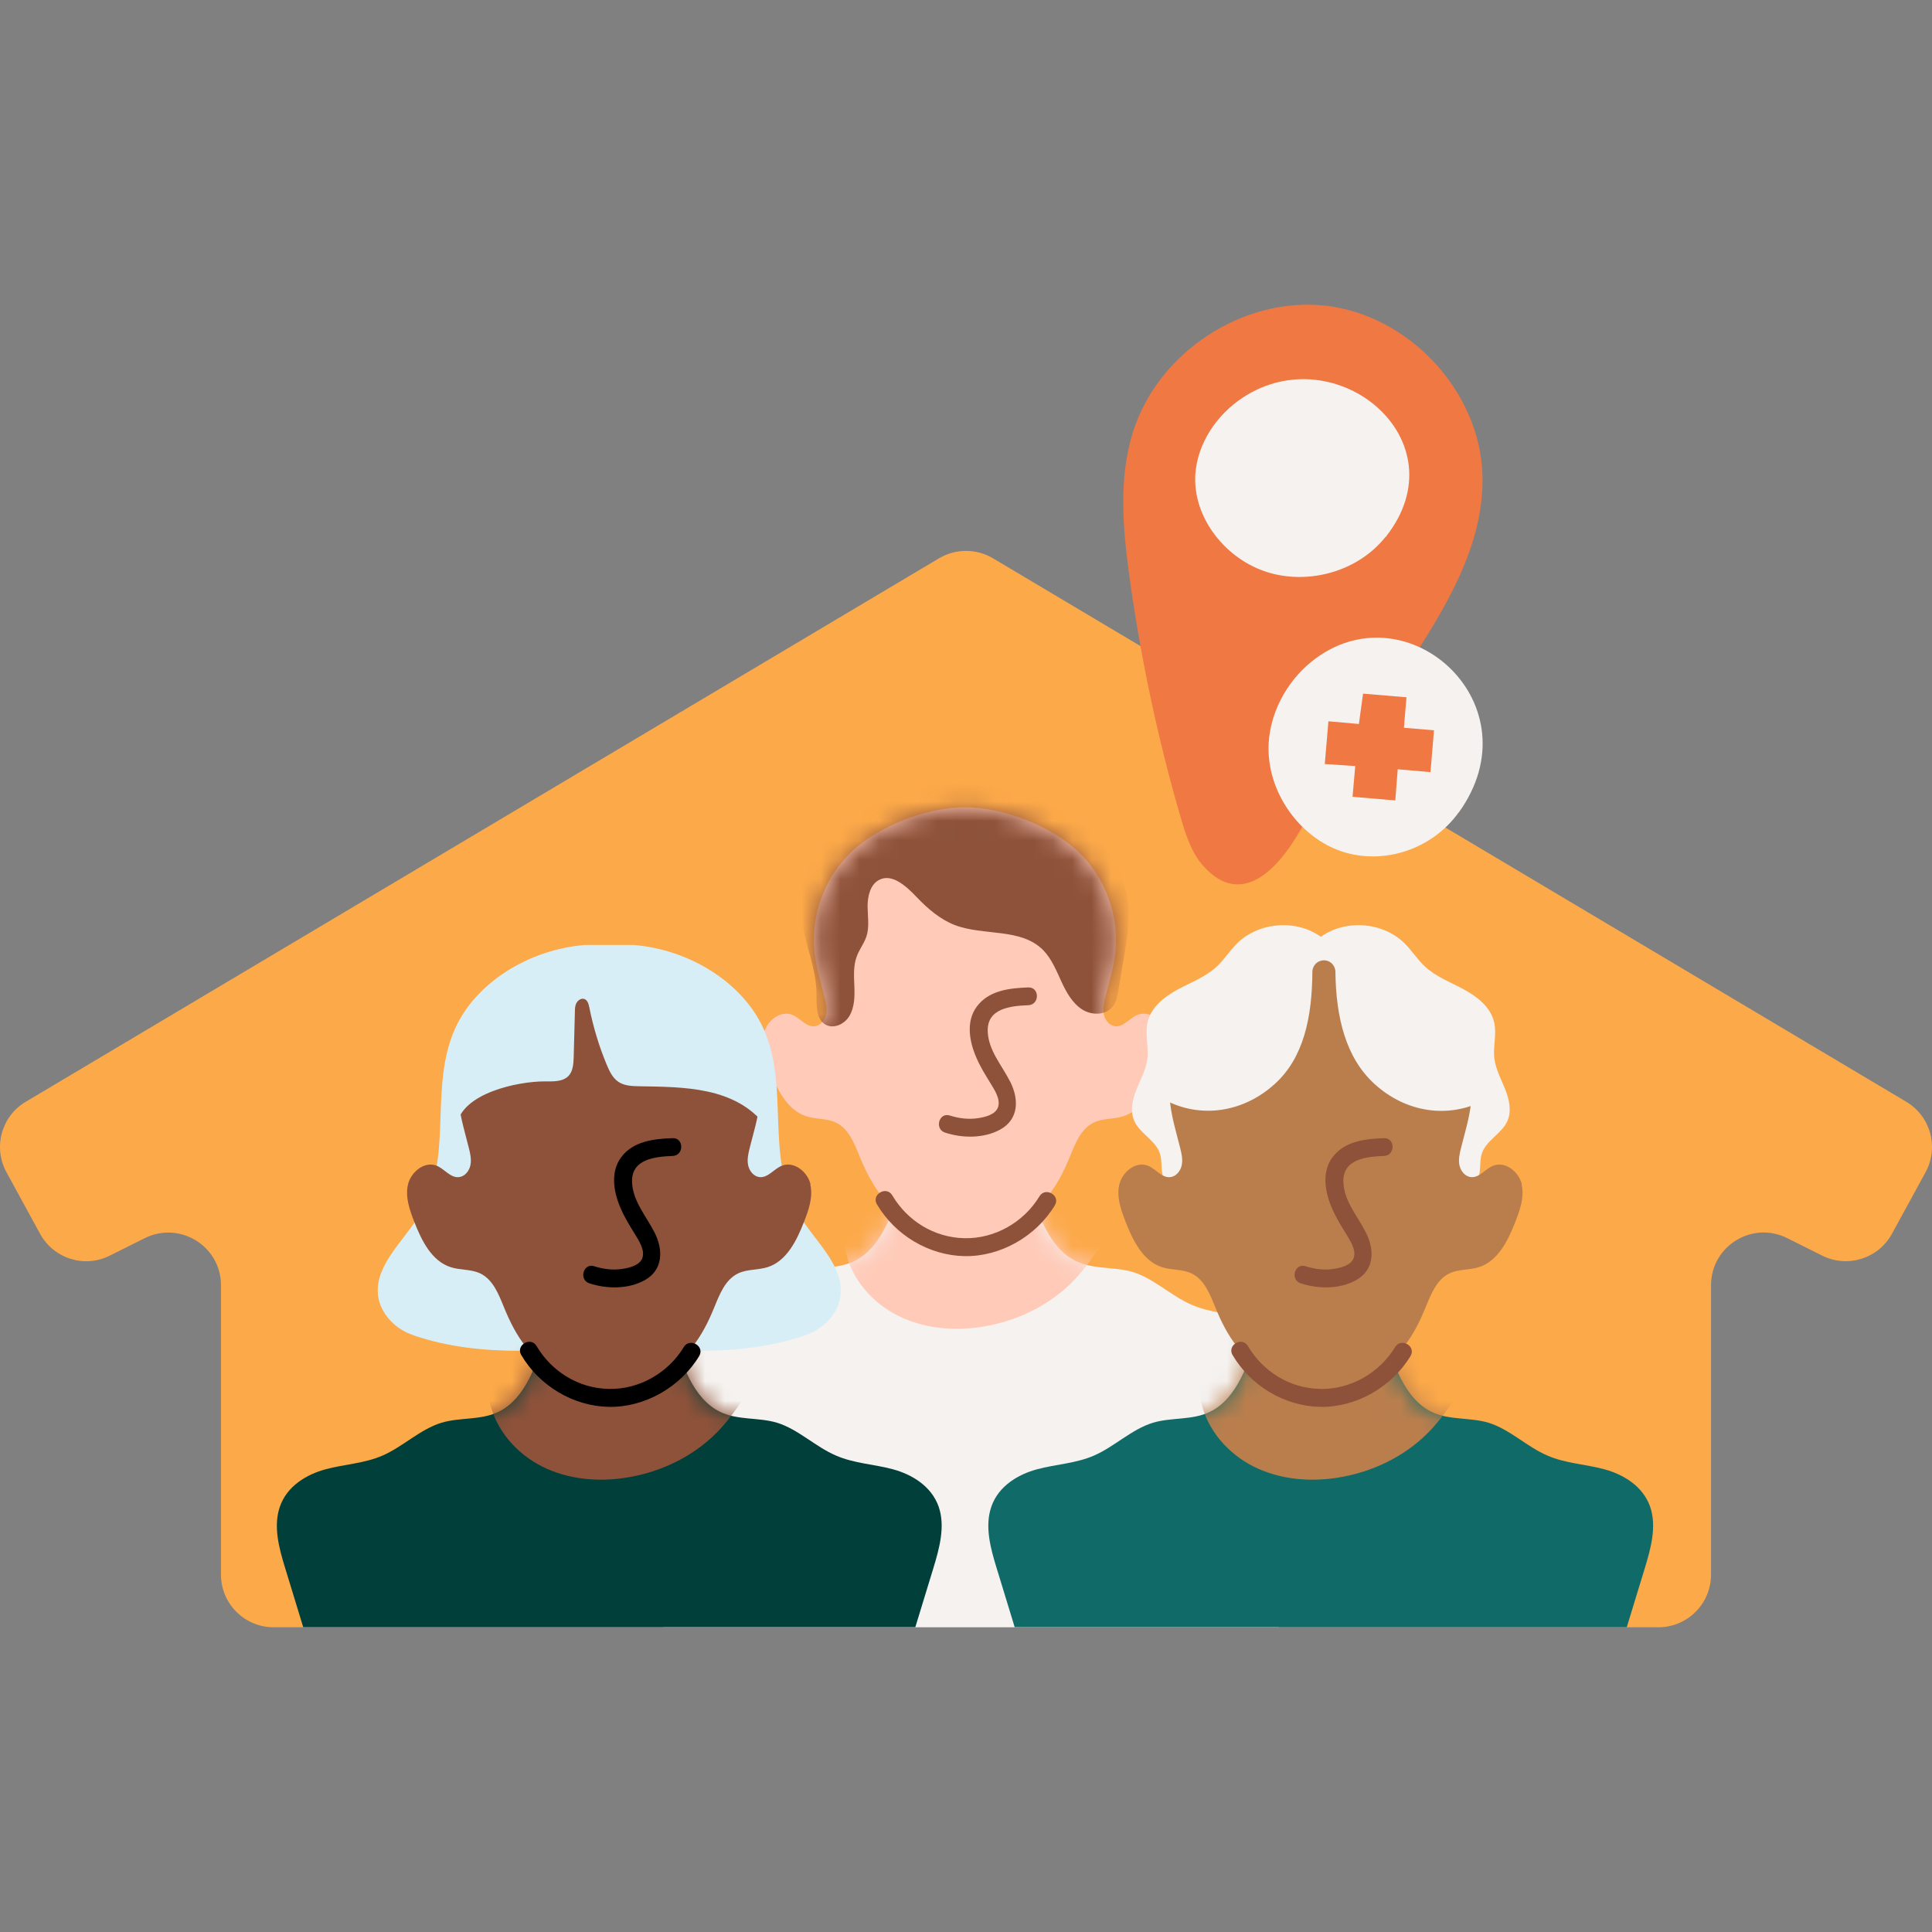
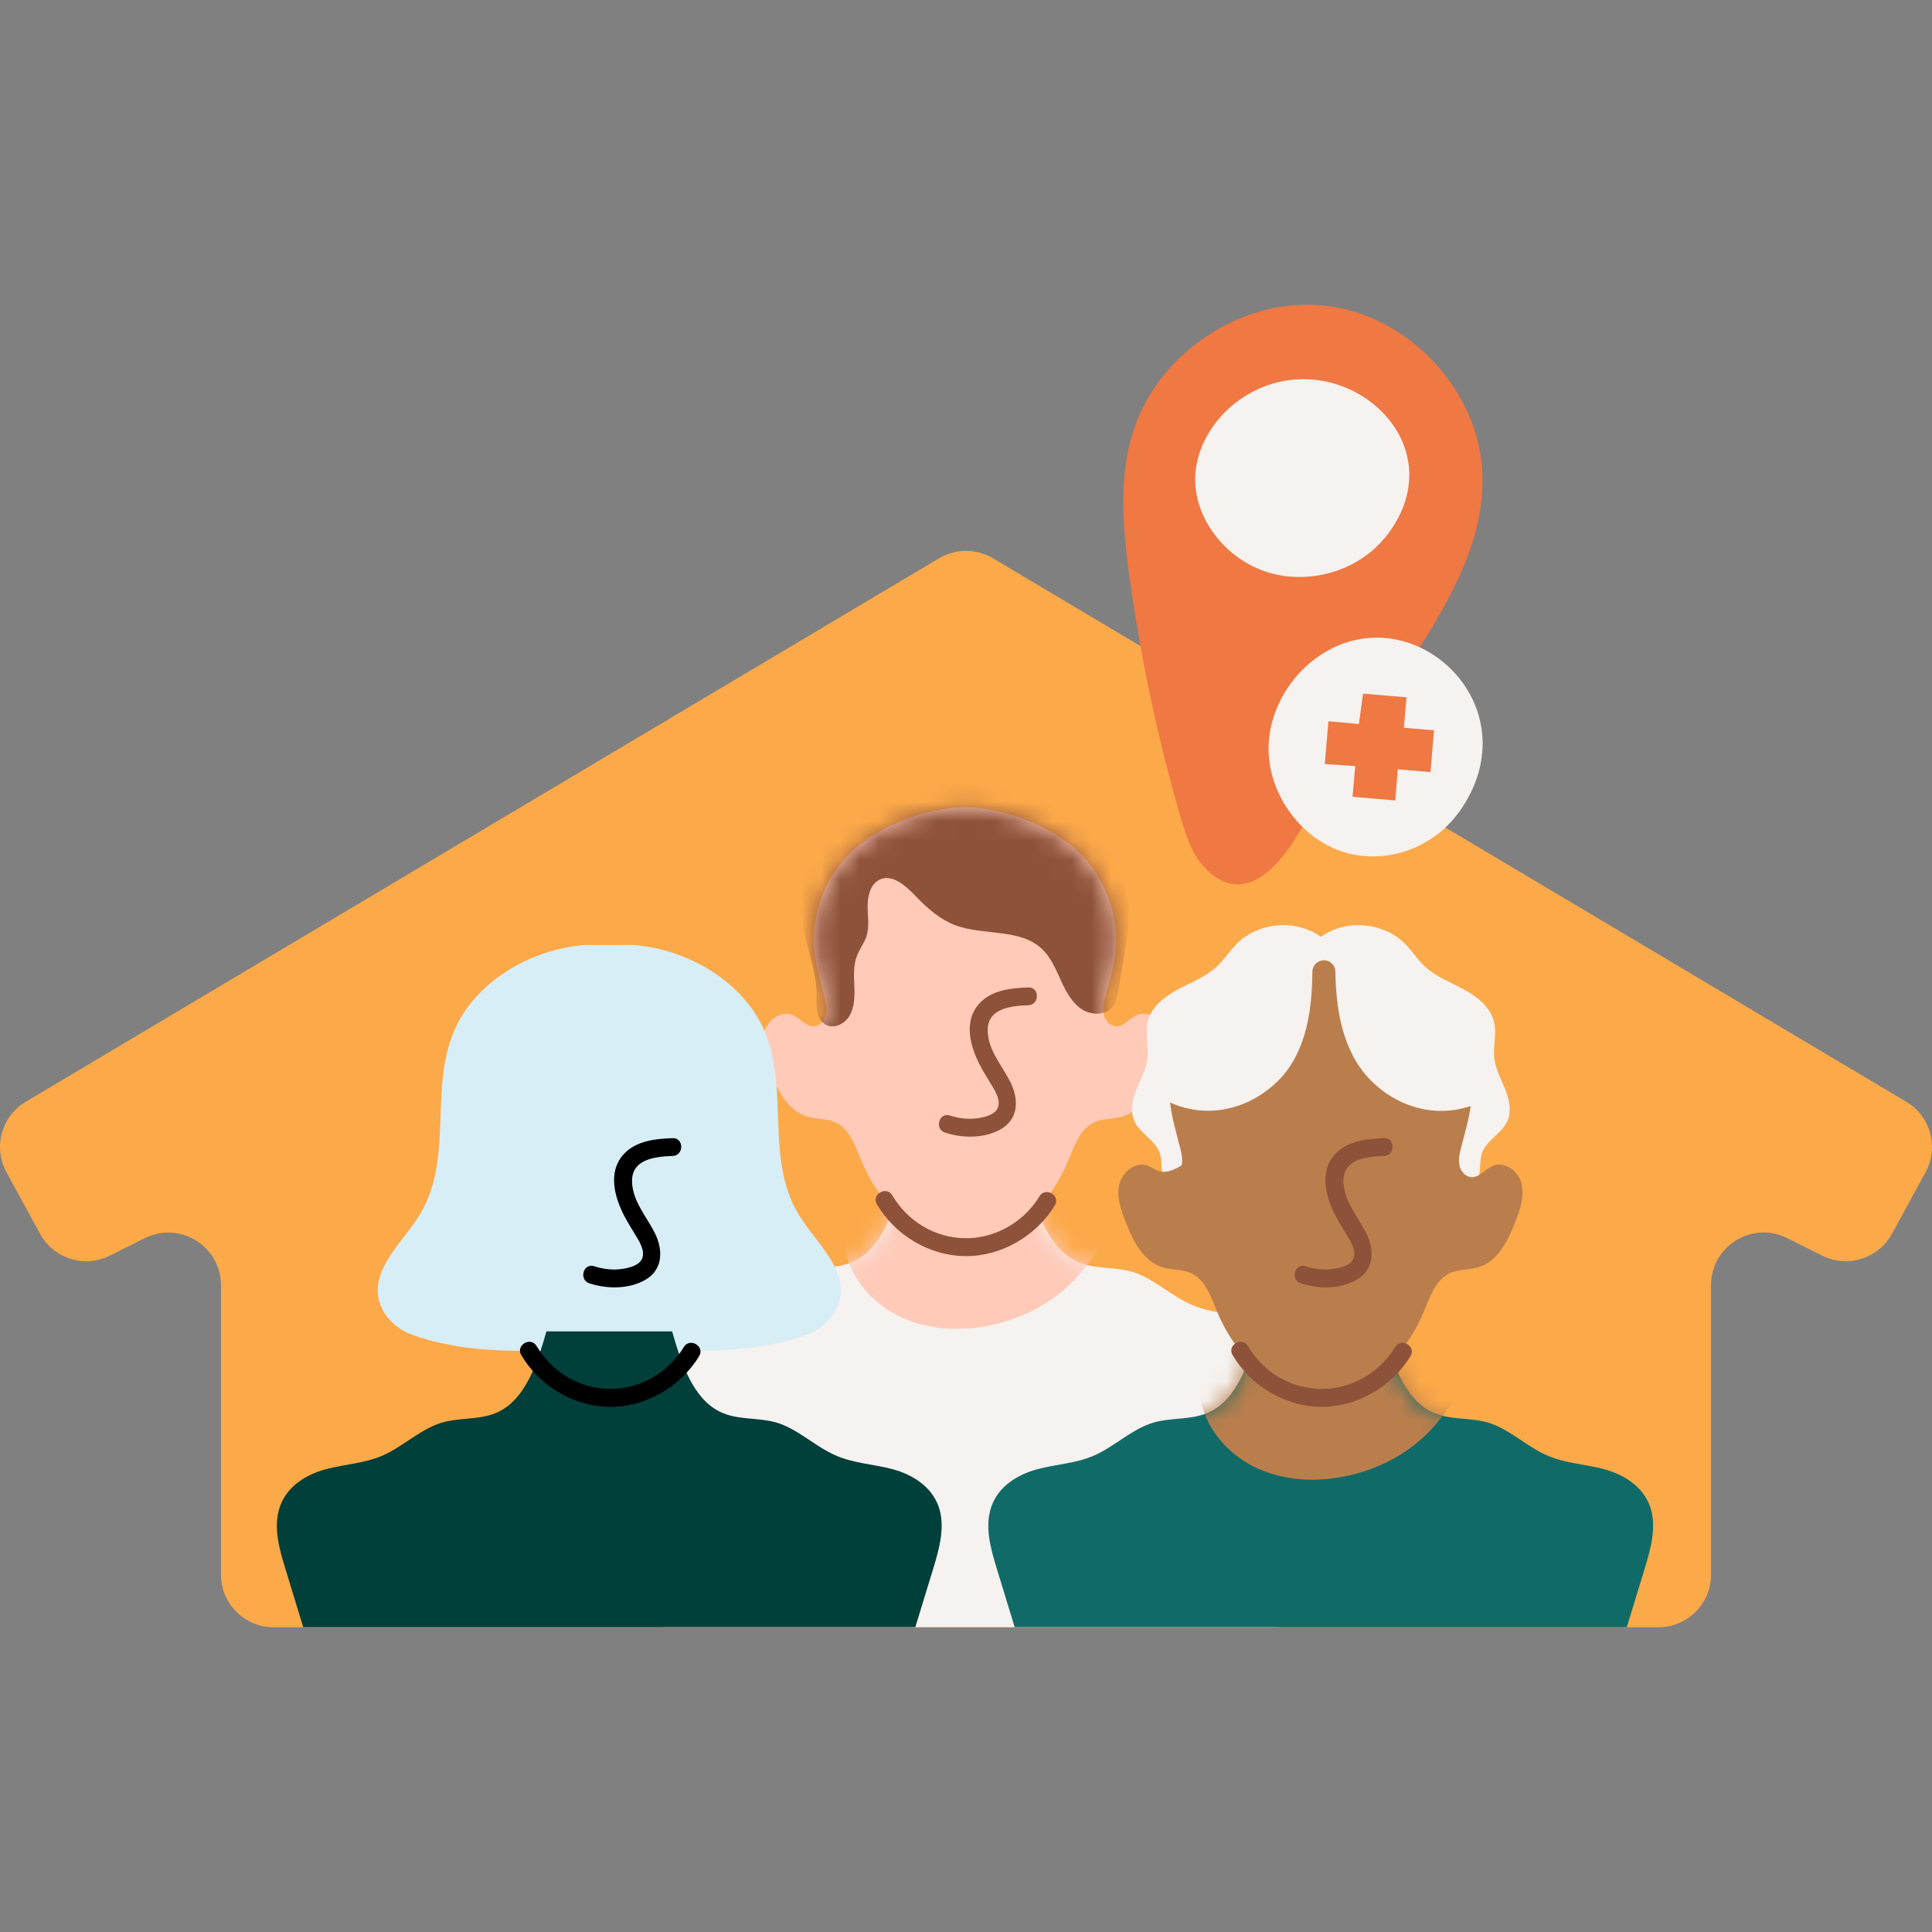
<svg xmlns="http://www.w3.org/2000/svg" width="100" height="100" viewBox="0 0 100 100" fill="none">
  <rect x="0" y="0" width="100" height="100" fill="#808080" stroke="none" />
  <path d="M48.605 28.897L1.334 57.027C0.07 57.773 -0.369 59.392 0.336 60.676L2.073 63.859C2.778 65.15 4.376 65.652 5.688 64.989L7.488 64.089C9.303 63.182 11.438 64.501 11.438 66.524V81.5C11.438 83.007 12.659 84.228 14.167 84.228H85.835C87.342 84.228 88.563 83.007 88.563 81.5V66.524C88.563 64.494 90.699 63.175 92.513 64.089L94.313 64.989C95.625 65.645 97.223 65.15 97.928 63.859L99.666 60.676C100.371 59.386 99.924 57.773 98.668 57.027L51.396 28.897C50.538 28.387 49.463 28.387 48.605 28.897Z" fill="#FCA949" />
  <path d="M53.204 61.109C53.678 62.763 54.292 64.598 55.688 65.275C56.609 65.722 57.67 65.547 58.64 65.841C59.728 66.175 60.622 67.083 61.682 67.536C62.625 67.948 63.657 67.983 64.634 68.248C65.611 68.513 66.623 69.113 67 70.181C67.356 71.2 67.035 72.351 66.721 73.384C66.414 74.396 66.477 83.21 66.17 84.222H34.334C34.027 83.21 33.49 74.396 33.183 73.384C32.862 72.344 32.548 71.2 32.904 70.181C33.273 69.113 34.285 68.513 35.269 68.248C36.253 67.983 37.279 67.948 38.221 67.536C39.275 67.076 40.168 66.175 41.264 65.841C42.234 65.547 43.294 65.722 44.216 65.275C45.618 64.598 46.232 62.756 46.7 61.109" fill="#F5F2EF" />
  <mask id="mask0_842_12486" style="mask-type:luminance" maskUnits="userSpaceOnUse" x="32" y="61" width="36" height="24">
    <path d="M53.204 61.109C53.678 62.763 54.292 64.598 55.688 65.275C56.609 65.722 57.67 65.547 58.64 65.841C59.728 66.175 60.622 67.083 61.682 67.536C62.625 67.948 63.657 67.983 64.634 68.248C65.611 68.513 66.623 69.113 67 70.181C67.356 71.2 67.035 72.351 66.721 73.384C66.414 74.396 66.477 83.21 66.17 84.222H34.334C34.027 83.21 33.49 74.396 33.183 73.384C32.862 72.344 32.548 71.2 32.904 70.181C33.273 69.113 34.285 68.513 35.269 68.248C36.253 67.983 37.279 67.948 38.221 67.536C39.275 67.076 40.168 66.175 41.264 65.841C42.234 65.547 43.294 65.722 44.216 65.275C45.618 64.598 46.232 62.756 46.7 61.109" fill="white" />
  </mask>
  <g mask="url(#mask0_842_12486)">
    <path d="M43.755 64.717C44.055 66.182 45.144 67.432 46.483 68.102C47.823 68.771 49.394 68.911 50.873 68.667C52.611 68.388 54.271 67.592 55.507 66.35C56.358 65.492 56.993 64.438 57.621 63.405C57.761 63.175 57.9 62.931 57.872 62.665C57.844 62.379 57.621 62.149 57.426 61.94C56.693 61.179 56.044 60.335 55.493 59.427C54.837 58.346 54.299 57.145 53.288 56.385C52.387 55.715 51.229 55.492 50.105 55.443C47.607 55.338 45.081 56.022 42.973 57.376" fill="#FFCAB8" />
  </g>
  <path d="M60.364 53.503C60.217 52.847 59.512 52.282 58.884 52.526C58.472 52.686 58.172 53.154 57.733 53.119C57.426 53.091 57.195 52.805 57.133 52.505C57.07 52.205 57.14 51.898 57.216 51.598C57.405 50.844 57.635 50.104 57.726 49.33C57.949 47.397 57.202 45.38 55.779 44.054C54.355 42.728 51.899 41.786 49.945 41.786C47.991 41.786 45.535 42.728 44.111 44.054C42.687 45.38 41.941 47.397 42.164 49.33C42.255 50.097 42.485 50.844 42.673 51.598C42.75 51.898 42.82 52.205 42.757 52.505C42.694 52.805 42.464 53.091 42.157 53.119C41.717 53.161 41.417 52.693 41.006 52.526C40.385 52.282 39.68 52.847 39.526 53.503C39.373 54.159 39.617 54.829 39.861 55.457C40.238 56.413 40.754 57.466 41.738 57.78C42.234 57.941 42.792 57.878 43.26 58.102C43.929 58.416 44.223 59.19 44.502 59.874C44.802 60.607 45.158 61.325 45.66 61.94C46.686 63.189 48.319 63.921 49.938 63.845C51.557 63.914 53.19 63.189 54.216 61.94C54.718 61.325 55.074 60.607 55.374 59.874C55.653 59.19 55.946 58.422 56.616 58.102C57.084 57.878 57.642 57.934 58.138 57.78C59.121 57.466 59.638 56.42 60.015 55.457C60.259 54.836 60.503 54.159 60.35 53.503H60.364Z" fill="#FFCAB8" />
  <mask id="mask1_842_12486" style="mask-type:luminance" maskUnits="userSpaceOnUse" x="39" y="41" width="22" height="23">
    <path d="M60.364 53.503C60.217 52.847 59.512 52.282 58.884 52.526C58.472 52.686 58.172 53.154 57.733 53.119C57.426 53.091 57.195 52.805 57.133 52.505C57.07 52.205 57.14 51.898 57.216 51.598C57.405 50.844 57.635 50.104 57.726 49.33C57.949 47.397 57.202 45.38 55.779 44.054C54.355 42.728 51.899 41.786 49.945 41.786C47.991 41.786 45.535 42.728 44.111 44.054C42.687 45.38 41.941 47.397 42.164 49.33C42.255 50.097 42.485 50.844 42.673 51.598C42.75 51.898 42.82 52.205 42.757 52.505C42.694 52.805 42.464 53.091 42.157 53.119C41.717 53.161 41.417 52.693 41.006 52.526C40.385 52.282 39.68 52.847 39.526 53.503C39.373 54.159 39.617 54.829 39.861 55.457C40.238 56.413 40.754 57.466 41.738 57.78C42.234 57.941 42.792 57.878 43.26 58.102C43.929 58.416 44.223 59.19 44.502 59.874C44.802 60.607 45.158 61.325 45.66 61.94C46.686 63.189 48.319 63.921 49.938 63.845C51.557 63.914 53.19 63.189 54.216 61.94C54.718 61.325 55.074 60.607 55.374 59.874C55.653 59.19 55.946 58.422 56.616 58.102C57.084 57.878 57.642 57.934 58.138 57.78C59.121 57.466 59.638 56.42 60.015 55.457C60.259 54.836 60.503 54.159 60.35 53.503H60.364Z" fill="white" />
  </mask>
  <g mask="url(#mask1_842_12486)">
    <path d="M52.471 41.039C49.219 40.076 46.288 40.816 44.544 41.891C42.799 42.972 41.382 44.898 41.445 47.02C41.487 48.513 42.241 49.916 42.262 51.409C42.269 51.981 42.22 52.679 42.673 53C43.092 53.293 43.699 53.035 43.964 52.589C44.23 52.142 44.243 51.584 44.222 51.06C44.202 50.537 44.16 49.993 44.348 49.497C44.481 49.134 44.732 48.827 44.851 48.457C45.004 47.969 44.913 47.431 44.906 46.915C44.906 46.399 45.039 45.806 45.472 45.561C46.149 45.17 46.902 45.861 47.447 46.434C48.019 47.034 48.661 47.585 49.414 47.878C50.922 48.457 52.841 48.011 53.999 49.183C54.425 49.623 54.669 50.216 54.927 50.781C55.185 51.346 55.5 51.919 56.009 52.247C56.518 52.575 57.279 52.561 57.628 52.051C57.795 51.814 57.844 51.514 57.893 51.221C57.998 50.6 58.102 49.972 58.207 49.351C58.34 48.562 58.472 47.76 58.416 46.957C58.305 45.429 57.488 44.019 56.372 43.021C55.262 42.023 53.874 41.409 52.457 41.025" fill="#8E523A" />
  </g>
  <path d="M53.218 51.109C52.248 51.144 51.18 51.263 50.559 52.1C49.973 52.889 50.182 53.956 50.559 54.794C50.747 55.226 50.999 55.631 51.243 56.029C51.452 56.378 51.822 56.901 51.648 57.334C51.501 57.697 50.999 57.815 50.657 57.871C50.154 57.955 49.645 57.892 49.163 57.739C48.598 57.557 48.354 58.443 48.919 58.625C49.819 58.918 50.922 58.932 51.773 58.464C52.736 57.934 52.743 56.894 52.297 56.008C51.85 55.122 51.159 54.375 51.124 53.384C51.082 52.191 52.304 52.065 53.225 52.03C53.818 52.009 53.818 51.088 53.225 51.109H53.218Z" fill="#8E523A" />
  <path d="M45.395 62.344C46.33 63.928 48.075 64.982 49.924 65.017C51.773 65.052 53.629 63.998 54.599 62.386C54.906 61.877 54.111 61.416 53.804 61.919C52.994 63.258 51.494 64.124 49.917 64.089C48.34 64.054 46.958 63.182 46.184 61.87C45.883 61.36 45.088 61.821 45.388 62.337L45.395 62.344Z" fill="#8E523A" />
  <path d="M36.204 69.916C38.04 69.916 39.896 69.721 41.634 69.127C41.752 69.085 41.871 69.044 41.983 68.988C42.841 68.59 43.441 67.815 43.511 66.992C43.65 65.45 42.143 64.208 41.319 62.826C39.575 59.916 40.894 56.28 39.512 53.231C38.451 50.893 35.737 49.148 32.785 48.911H30.287C27.328 49.148 24.613 50.893 23.56 53.231C22.178 56.28 23.497 59.916 21.752 62.826C20.929 64.208 19.421 65.45 19.561 66.992C19.638 67.815 20.231 68.59 21.089 68.988C21.201 69.037 21.32 69.085 21.438 69.127C23.176 69.721 25.032 69.916 26.867 69.916H36.204Z" fill="#D8EEF6" />
  <path d="M68.382 48.499C67.098 47.564 65.144 47.718 64.02 48.841C63.65 49.211 63.364 49.672 62.98 50.028C62.408 50.565 61.648 50.844 60.95 51.221C60.252 51.598 59.575 52.135 59.401 52.903C59.254 53.517 59.463 54.166 59.387 54.794C59.324 55.352 59.038 55.855 58.828 56.378C58.619 56.901 58.479 57.501 58.71 58.018C59.003 58.681 59.812 59.016 60.036 59.706C60.147 60.048 60.091 60.425 60.168 60.774C60.28 61.291 60.657 61.716 61.061 62.051C62.625 63.335 64.9 63.684 66.777 62.924H69.959C71.836 63.677 74.111 63.328 75.674 62.051C76.086 61.716 76.463 61.298 76.567 60.774C76.644 60.425 76.588 60.048 76.7 59.706C76.923 59.023 77.733 58.681 78.026 58.018C78.249 57.501 78.117 56.901 77.907 56.378C77.698 55.855 77.419 55.352 77.349 54.794C77.272 54.166 77.482 53.517 77.335 52.903C77.154 52.135 76.477 51.598 75.786 51.221C75.095 50.844 74.334 50.565 73.755 50.028C73.371 49.672 73.085 49.211 72.715 48.841C71.592 47.718 69.638 47.564 68.354 48.499" fill="#F5F2EF" />
  <path d="M71.613 68.911C72.087 70.565 72.701 72.4 74.097 73.077C75.018 73.524 76.079 73.349 77.049 73.642C78.138 73.977 79.031 74.885 80.091 75.338C81.034 75.75 82.066 75.785 83.043 76.05C84.02 76.315 85.032 76.915 85.409 77.983C85.765 79.002 85.444 80.153 85.13 81.186C84.823 82.198 84.509 83.21 84.202 84.222H52.52C52.213 83.21 51.899 82.198 51.592 81.186C51.271 80.146 50.957 79.002 51.313 77.983C51.682 76.915 52.694 76.315 53.678 76.05C54.662 75.785 55.688 75.75 56.63 75.338C57.684 74.877 58.577 73.977 59.673 73.642C60.643 73.349 61.703 73.524 62.625 73.077C64.027 72.4 64.641 70.558 65.109 68.911" fill="#106B68" />
  <mask id="mask2_842_12486" style="mask-type:luminance" maskUnits="userSpaceOnUse" x="51" y="68" width="35" height="17">
    <path d="M71.613 68.911C72.087 70.565 72.701 72.4 74.097 73.077C75.018 73.524 76.079 73.349 77.049 73.642C78.138 73.977 79.031 74.885 80.091 75.338C81.034 75.75 82.066 75.785 83.043 76.05C84.02 76.315 85.032 76.915 85.409 77.983C85.765 79.002 85.444 80.153 85.13 81.186C84.823 82.198 84.509 83.21 84.202 84.222H52.52C52.213 83.21 51.899 82.198 51.592 81.186C51.271 80.146 50.957 79.002 51.313 77.983C51.682 76.915 52.694 76.315 53.678 76.05C54.662 75.785 55.688 75.75 56.63 75.338C57.684 74.877 58.577 73.977 59.673 73.642C60.643 73.349 61.703 73.524 62.625 73.077C64.027 72.4 64.641 70.558 65.109 68.911" fill="white" />
  </mask>
  <g mask="url(#mask2_842_12486)">
    <path d="M62.164 72.526C62.464 73.991 63.553 75.24 64.892 75.91C66.232 76.58 67.802 76.72 69.282 76.476C71.02 76.196 72.68 75.401 73.916 74.159C74.767 73.3 75.402 72.247 76.03 71.214C76.17 70.984 76.309 70.739 76.281 70.474C76.253 70.188 76.03 69.958 75.835 69.748C75.102 68.988 74.453 68.143 73.902 67.236C73.246 66.154 72.708 64.954 71.697 64.194C70.796 63.524 69.638 63.3 68.514 63.252C66.016 63.147 63.49 63.831 61.382 65.185" fill="#BA7E4D" />
  </g>
-   <path d="M78.772 61.312C78.626 60.656 77.921 60.09 77.293 60.335C76.881 60.495 76.581 60.963 76.142 60.928C75.835 60.9 75.604 60.614 75.541 60.314C75.479 60.014 75.549 59.706 75.625 59.406C75.814 58.653 76.044 57.913 76.135 57.139C76.358 55.206 75.611 53.189 74.188 51.863C72.764 50.537 70.308 49.595 68.354 49.595C66.4 49.595 63.943 50.537 62.52 51.863C61.096 53.189 60.35 55.206 60.573 57.139C60.664 57.906 60.894 58.653 61.082 59.406C61.159 59.706 61.229 60.014 61.166 60.314C61.103 60.614 60.873 60.9 60.566 60.928C60.126 60.97 59.826 60.502 59.414 60.335C58.793 60.09 58.089 60.656 57.935 61.312C57.782 61.968 58.026 62.638 58.27 63.266C58.647 64.222 59.163 65.275 60.147 65.589C60.643 65.75 61.201 65.687 61.669 65.91C62.338 66.224 62.632 66.999 62.911 67.683C63.211 68.415 63.567 69.134 64.069 69.748C65.095 70.998 66.728 71.73 68.347 71.653C69.966 71.723 71.599 70.998 72.625 69.748C73.127 69.134 73.483 68.415 73.783 67.683C74.062 66.999 74.355 66.231 75.025 65.91C75.493 65.687 76.051 65.743 76.546 65.589C77.53 65.275 78.047 64.228 78.424 63.266C78.668 62.644 78.912 61.968 78.758 61.312H78.772Z" fill="#BA7E4D" />
+   <path d="M78.772 61.312C78.626 60.656 77.921 60.09 77.293 60.335C76.881 60.495 76.581 60.963 76.142 60.928C75.835 60.9 75.604 60.614 75.541 60.314C75.479 60.014 75.549 59.706 75.625 59.406C75.814 58.653 76.044 57.913 76.135 57.139C76.358 55.206 75.611 53.189 74.188 51.863C72.764 50.537 70.308 49.595 68.354 49.595C66.4 49.595 63.943 50.537 62.52 51.863C61.096 53.189 60.35 55.206 60.573 57.139C60.664 57.906 60.894 58.653 61.082 59.406C61.159 59.706 61.229 60.014 61.166 60.314C60.126 60.97 59.826 60.502 59.414 60.335C58.793 60.09 58.089 60.656 57.935 61.312C57.782 61.968 58.026 62.638 58.27 63.266C58.647 64.222 59.163 65.275 60.147 65.589C60.643 65.75 61.201 65.687 61.669 65.91C62.338 66.224 62.632 66.999 62.911 67.683C63.211 68.415 63.567 69.134 64.069 69.748C65.095 70.998 66.728 71.73 68.347 71.653C69.966 71.723 71.599 70.998 72.625 69.748C73.127 69.134 73.483 68.415 73.783 67.683C74.062 66.999 74.355 66.231 75.025 65.91C75.493 65.687 76.051 65.743 76.546 65.589C77.53 65.275 78.047 64.228 78.424 63.266C78.668 62.644 78.912 61.968 78.758 61.312H78.772Z" fill="#BA7E4D" />
  <path d="M71.627 58.911C70.657 58.946 69.589 59.065 68.968 59.902C68.382 60.691 68.591 61.758 68.968 62.596C69.156 63.028 69.407 63.433 69.652 63.831C69.861 64.18 70.231 64.703 70.056 65.136C69.91 65.499 69.407 65.617 69.066 65.673C68.563 65.757 68.054 65.694 67.572 65.54C67.007 65.359 66.763 66.245 67.328 66.427C68.228 66.72 69.331 66.734 70.182 66.266C71.145 65.736 71.152 64.696 70.706 63.81C70.259 62.924 69.568 62.177 69.533 61.186C69.491 59.993 70.713 59.867 71.634 59.832C72.227 59.811 72.227 58.89 71.634 58.911H71.627Z" fill="#8E523A" />
  <path d="M63.804 70.146C64.739 71.73 66.484 72.784 68.333 72.819C70.182 72.854 72.038 71.8 73.008 70.188C73.315 69.679 72.52 69.218 72.213 69.721C71.403 71.06 69.903 71.926 68.326 71.891C66.749 71.856 65.367 70.984 64.592 69.672C64.292 69.162 63.497 69.623 63.797 70.139L63.804 70.146Z" fill="#8E523A" />
  <path d="M34.788 68.911C35.262 70.565 35.876 72.4 37.272 73.077C38.193 73.524 39.254 73.349 40.224 73.642C41.313 73.977 42.206 74.885 43.267 75.338C44.209 75.75 45.241 75.785 46.218 76.05C47.195 76.315 48.207 76.915 48.584 77.983C48.94 79.002 48.619 80.153 48.305 81.186C47.998 82.198 47.684 83.21 47.377 84.222H15.695C15.388 83.21 15.074 82.198 14.767 81.186C14.446 80.146 14.132 79.002 14.488 77.983C14.858 76.915 15.869 76.315 16.853 76.05C17.83 75.785 18.863 75.75 19.805 75.338C20.859 74.877 21.752 73.977 22.848 73.642C23.818 73.349 24.878 73.524 25.8 73.077C27.202 72.4 27.816 70.558 28.284 68.911" fill="#003F3A" />
  <mask id="mask3_842_12486" style="mask-type:luminance" maskUnits="userSpaceOnUse" x="14" y="68" width="35" height="17">
-     <path d="M34.788 68.911C35.262 70.565 35.876 72.4 37.272 73.077C38.193 73.524 39.254 73.349 40.224 73.642C41.313 73.977 42.206 74.885 43.267 75.338C44.209 75.75 45.241 75.785 46.218 76.05C47.195 76.315 48.207 76.915 48.584 77.983C48.94 79.002 48.619 80.153 48.305 81.186C47.998 82.198 47.684 83.21 47.377 84.222H15.695C15.388 83.21 15.074 82.198 14.767 81.186C14.446 80.146 14.132 79.002 14.488 77.983C14.858 76.915 15.869 76.315 16.853 76.05C17.83 75.785 18.863 75.75 19.805 75.338C20.859 74.877 21.752 73.977 22.848 73.642C23.818 73.349 24.878 73.524 25.8 73.077C27.202 72.4 27.816 70.558 28.284 68.911" fill="white" />
-   </mask>
+     </mask>
  <g mask="url(#mask3_842_12486)">
    <path d="M25.339 72.526C25.639 73.991 26.728 75.24 28.068 75.91C29.407 76.58 30.978 76.72 32.457 76.476C34.195 76.196 35.855 75.401 37.091 74.159C37.942 73.3 38.577 72.247 39.205 71.214C39.345 70.984 39.484 70.739 39.456 70.474C39.428 70.188 39.205 69.958 39.01 69.748C38.277 68.988 37.628 68.143 37.077 67.236C36.421 66.154 35.883 64.954 34.871 64.194C33.971 63.524 32.813 63.3 31.689 63.252C29.191 63.147 26.665 63.831 24.558 65.185" fill="#8E523A" />
  </g>
-   <path d="M41.955 61.312C41.808 60.656 41.103 60.09 40.475 60.335C40.063 60.495 39.763 60.963 39.324 60.928C39.017 60.9 38.786 60.614 38.724 60.314C38.661 60.014 38.731 59.706 38.807 59.406C38.996 58.653 39.226 57.913 39.317 57.139C39.54 55.206 38.793 53.189 37.37 51.863C35.946 50.537 33.49 49.595 31.536 49.595C29.582 49.595 27.125 50.537 25.702 51.863C24.278 53.189 23.532 55.206 23.755 57.139C23.846 57.906 24.076 58.653 24.264 59.406C24.341 59.706 24.411 60.014 24.348 60.314C24.285 60.614 24.055 60.9 23.748 60.928C23.308 60.97 23.008 60.502 22.597 60.335C21.976 60.09 21.271 60.656 21.117 61.312C20.964 61.968 21.208 62.638 21.452 63.266C21.829 64.222 22.345 65.275 23.329 65.589C23.825 65.75 24.383 65.687 24.851 65.91C25.52 66.224 25.814 66.999 26.093 67.683C26.393 68.415 26.749 69.134 27.251 69.748C28.277 70.998 29.91 71.73 31.529 71.653C33.148 71.723 34.781 70.998 35.807 69.748C36.309 69.134 36.665 68.415 36.965 67.683C37.244 66.999 37.537 66.231 38.207 65.91C38.675 65.687 39.233 65.743 39.728 65.589C40.712 65.275 41.229 64.228 41.606 63.266C41.85 62.644 42.094 61.968 41.941 61.312H41.955Z" fill="#8E523A" />
  <path d="M34.809 58.911C33.839 58.946 32.771 59.065 32.15 59.902C31.564 60.691 31.773 61.758 32.15 62.596C32.338 63.028 32.59 63.433 32.834 63.831C33.043 64.18 33.413 64.703 33.239 65.136C33.092 65.499 32.59 65.617 32.248 65.673C31.745 65.757 31.236 65.694 30.754 65.54C30.189 65.359 29.945 66.245 30.51 66.427C31.41 66.72 32.513 66.734 33.364 66.266C34.327 65.736 34.334 64.696 33.888 63.81C33.462 62.965 32.75 62.177 32.715 61.186C32.673 59.993 33.895 59.867 34.816 59.832C35.409 59.811 35.409 58.89 34.816 58.911H34.809Z" fill="black" />
  <path d="M26.986 70.146C27.921 71.73 29.666 72.784 31.515 72.819C33.364 72.854 35.22 71.8 36.19 70.188C36.497 69.679 35.702 69.218 35.395 69.721C34.585 71.06 33.085 71.926 31.508 71.891C29.931 71.856 28.549 70.984 27.774 69.672C27.474 69.162 26.679 69.623 26.979 70.139L26.986 70.146Z" fill="black" />
  <path d="M70.35 49.065L75.06 52.009L76.819 56.95C74.983 57.913 72.778 57.592 71.152 56.113C69.652 54.752 69.149 52.651 69.121 50.307C69.121 49.979 68.863 49.706 68.528 49.706C68.193 49.706 67.928 49.972 67.928 50.307C67.914 52.644 67.481 54.752 65.981 56.106C64.355 57.585 62.15 57.906 60.315 56.943L60.287 53.273L65.032 49.734L67.44 49.05" fill="#F5F2EF" />
  <path d="M23.636 58.283C23.853 56.573 26.839 55.966 28.2 55.973C28.633 55.973 29.128 56.001 29.428 55.687C29.659 55.443 29.68 55.066 29.694 54.731C29.715 53.942 29.735 53.161 29.756 52.372C29.756 52.212 29.763 52.037 29.847 51.898C29.931 51.758 30.098 51.653 30.252 51.709C30.412 51.772 30.468 51.968 30.503 52.142C30.705 53.161 31.006 54.152 31.403 55.108C31.543 55.443 31.71 55.799 32.017 56.001C32.324 56.203 32.708 56.217 33.078 56.224C35.381 56.266 38.047 56.238 39.617 58.255C40.07 56.154 39.359 53.88 37.935 52.268C36.518 50.649 34.453 49.672 32.325 49.371C31.375 49.239 30.398 49.232 29.456 49.427C27.747 49.783 26.225 50.781 24.962 51.995C24.474 52.463 24.013 52.972 23.72 53.572C23.239 54.542 23.211 55.659 23.19 56.741" fill="#D8EEF6" />
  <path d="M72.715 34.703C70.88 37.494 68.905 40.237 67.223 43.112C66.183 44.885 64.285 47.069 62.276 44.815C61.669 44.131 61.382 43.231 61.124 42.351C59.931 38.262 59.045 34.082 58.459 29.853C58.117 27.355 57.886 24.752 58.647 22.344C59.945 18.234 64.348 15.331 68.633 15.826C72.911 16.322 76.561 20.202 76.728 24.508C76.868 28.22 74.753 31.591 72.708 34.696L72.715 34.703Z" fill="#EF7843" />
  <path d="M71.717 27.801C75.688 22.791 69.17 17.397 64.327 20.579C62.98 21.465 61.983 22.938 61.871 24.543C61.724 26.817 63.469 28.974 65.646 29.63C67.796 30.279 70.315 29.553 71.71 27.794L71.717 27.801Z" fill="#F5F2EF" />
  <path d="M75.514 42.044C79.484 36.503 72.966 30.537 68.124 34.061C66.777 35.038 65.779 36.671 65.667 38.443C65.521 40.963 67.265 43.342 69.442 44.068C71.592 44.787 74.111 43.984 75.507 42.044H75.514Z" fill="#F5F2EF" />
  <path d="M70.336 37.474L70.552 35.903L72.799 36.092L72.666 37.669L74.223 37.801L74.041 39.965L72.346 39.818L72.22 41.43L70.008 41.242L70.147 39.651L68.57 39.546L68.759 37.334L70.336 37.474Z" fill="#EF7843" />
</svg>